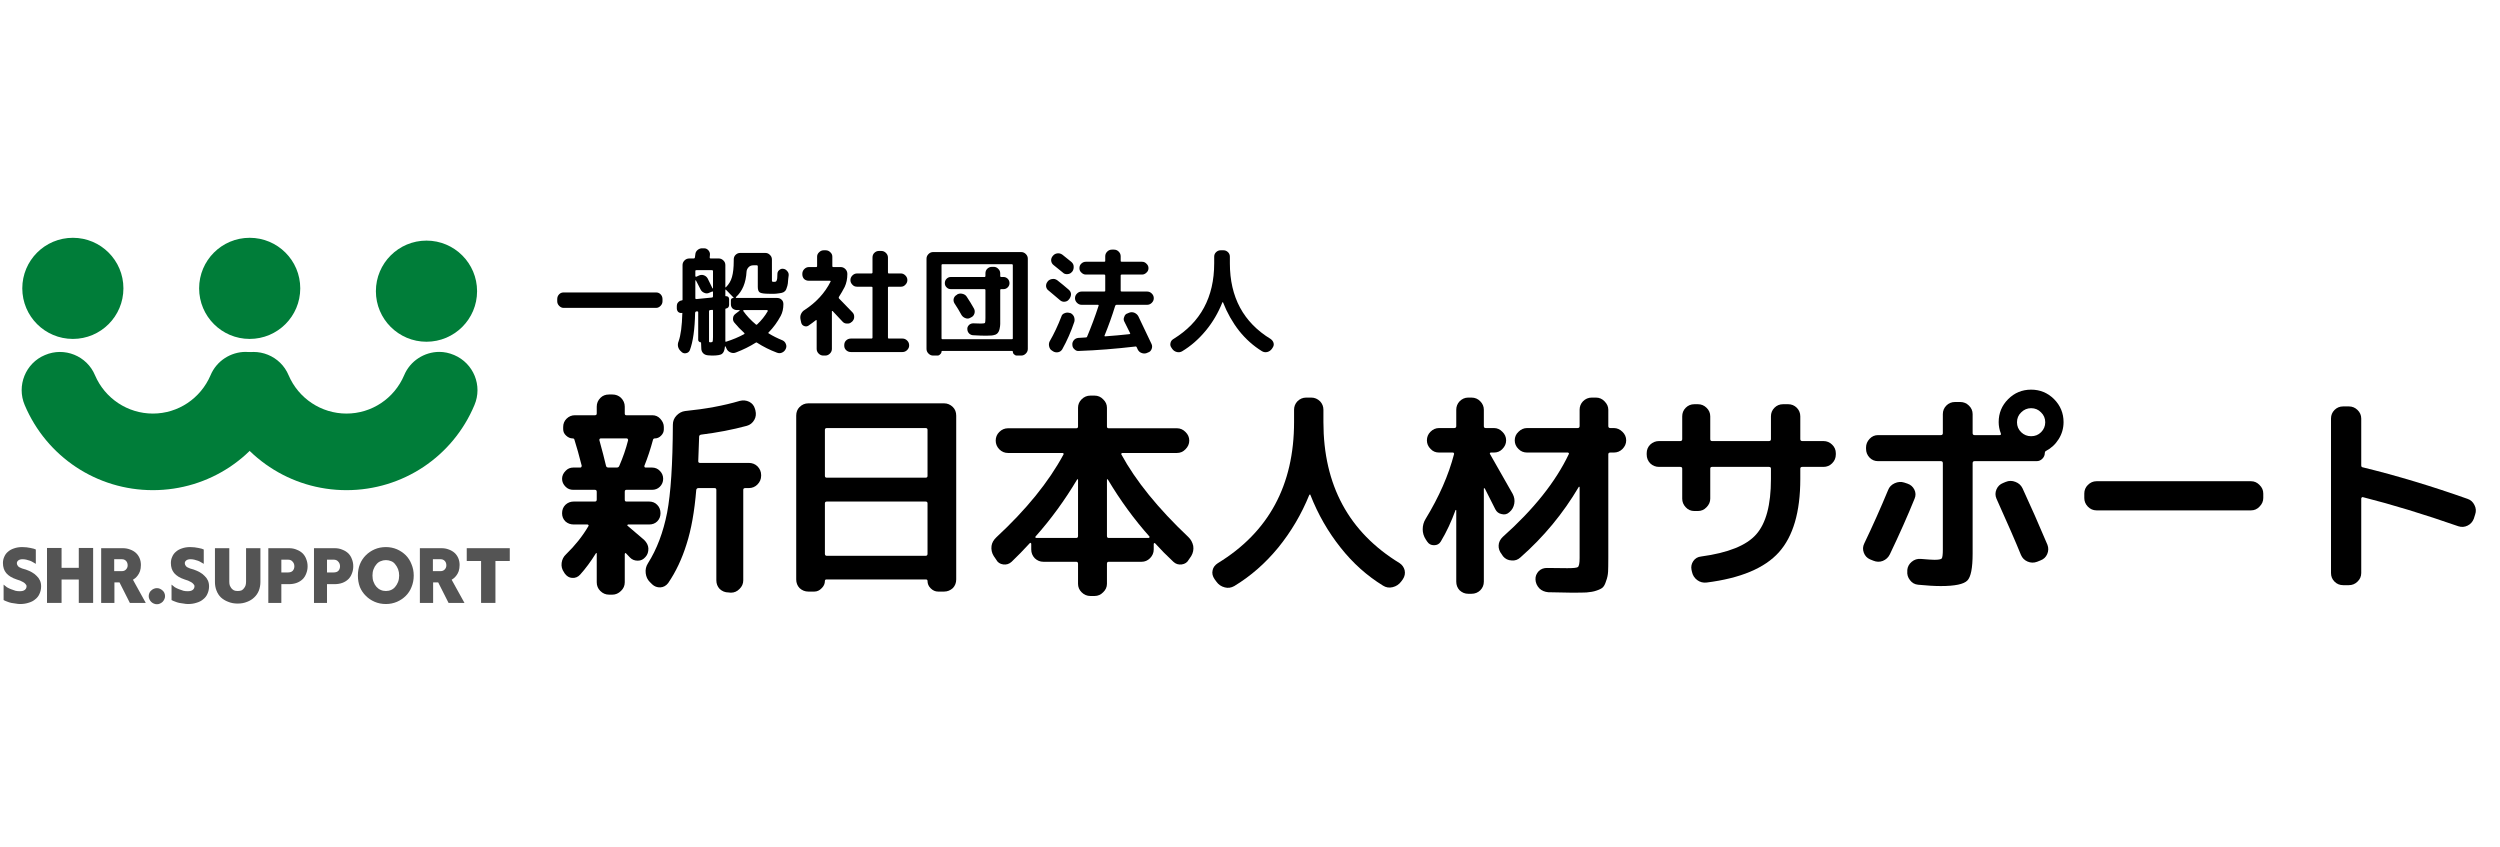
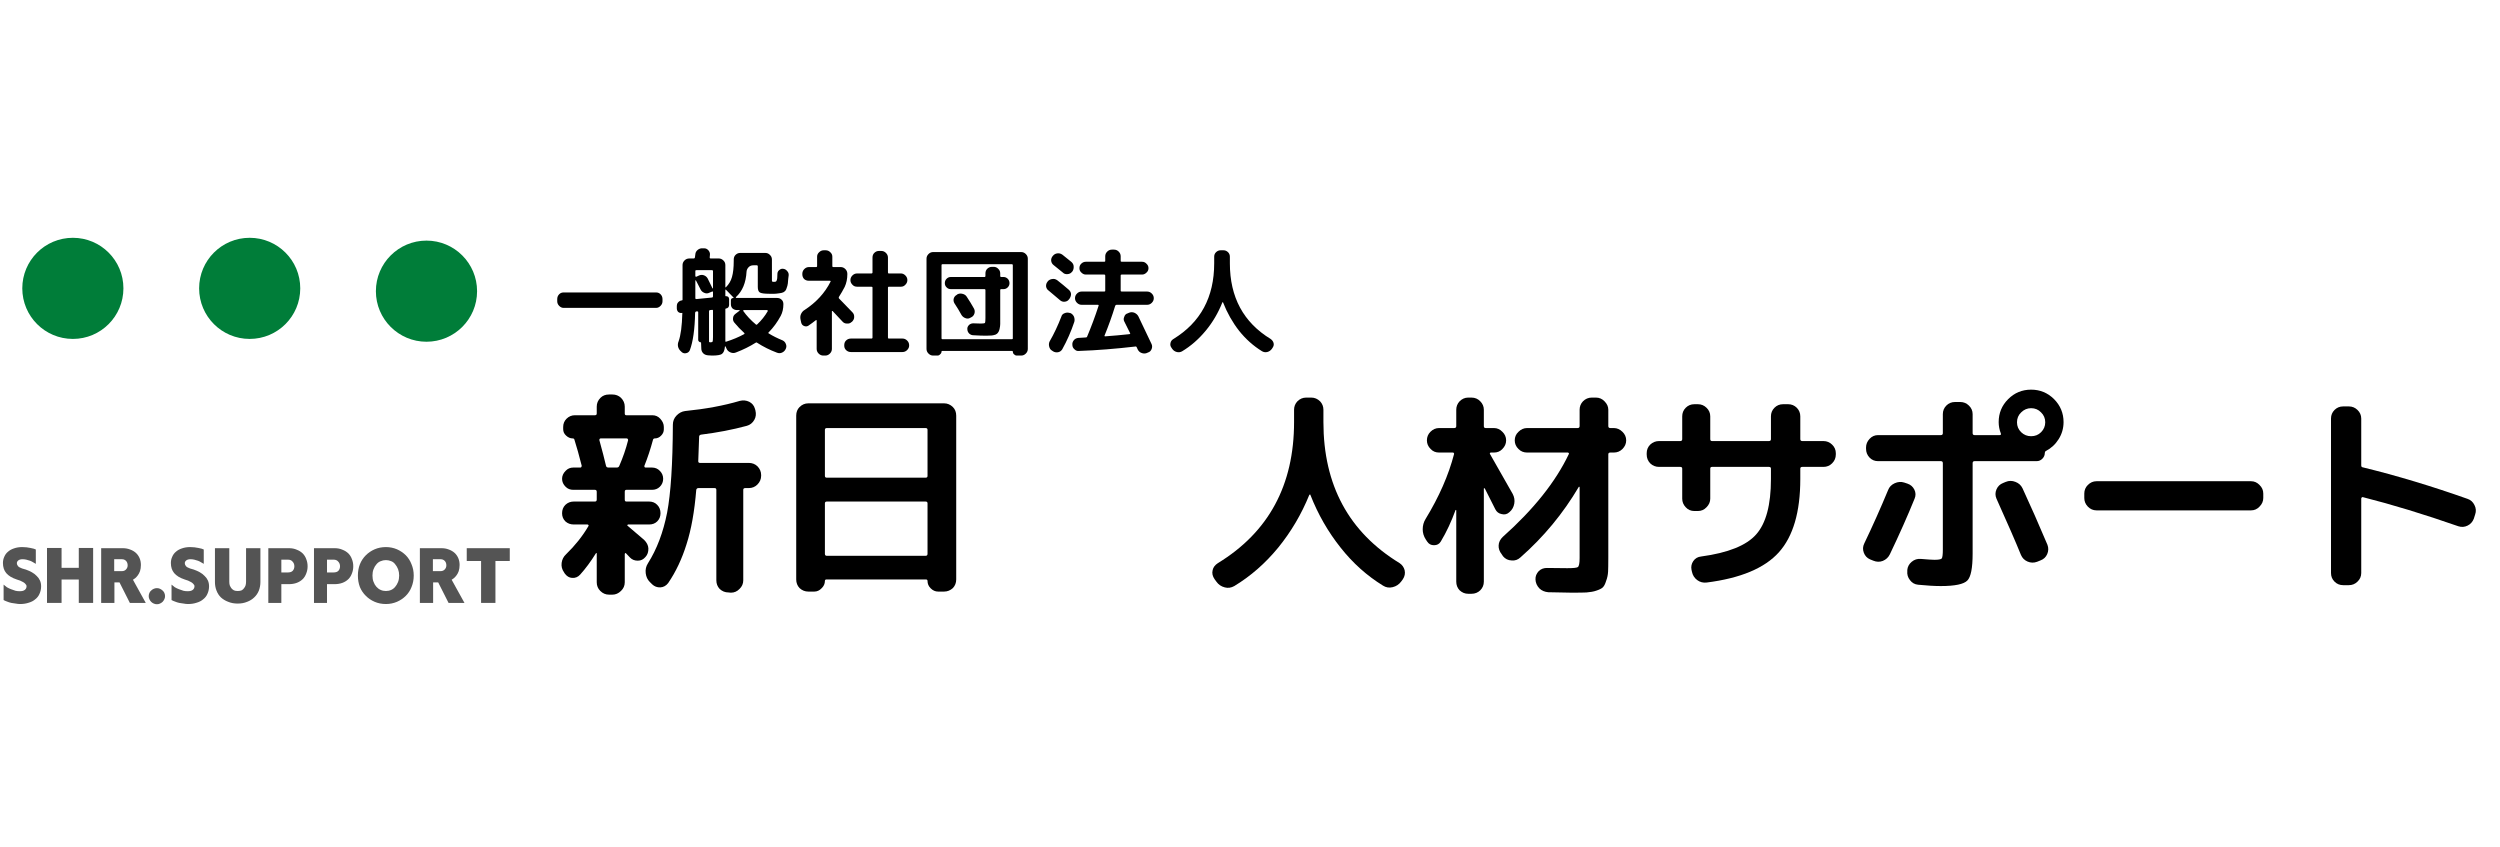
<svg xmlns="http://www.w3.org/2000/svg" width="236" zoomAndPan="magnify" viewBox="0 0 177 60" height="80" preserveAspectRatio="xMidYMid meet" version="1.0">
  <defs>
    <g />
    <clipPath id="6cad1a2a32">
      <path d="M 1.547 24.914 L 20.102 24.914 L 20.102 34.703 L 1.547 34.703 Z M 1.547 24.914 " clip-rule="nonzero" />
    </clipPath>
    <clipPath id="babf3dd4ea">
      <path d="M 1.578 16.836 L 8.738 16.836 L 8.738 23.996 L 1.578 23.996 Z M 1.578 16.836 " clip-rule="nonzero" />
    </clipPath>
    <clipPath id="6bba46d9f1">
      <path d="M 14.098 16.836 L 21.258 16.836 L 21.258 23.996 L 14.098 23.996 Z M 14.098 16.836 " clip-rule="nonzero" />
    </clipPath>
    <clipPath id="555d671ad9">
      <path d="M 26.613 17.035 L 33.777 17.035 L 33.777 24.195 L 26.613 24.195 Z M 26.613 17.035 " clip-rule="nonzero" />
    </clipPath>
    <clipPath id="90eabaa544">
      <path d="M 15.254 24.914 L 33.809 24.914 L 33.809 34.703 L 15.254 34.703 Z M 15.254 24.914 " clip-rule="nonzero" />
    </clipPath>
  </defs>
  <g fill="#000000" fill-opacity="1">
    <g transform="translate(39.061, 24.408)">
      <g>
        <path d="M 7.844 -3.234 L 7.844 -3.078 C 7.844 -2.953 7.797 -2.844 7.703 -2.75 C 7.609 -2.656 7.504 -2.609 7.391 -2.609 L 0.844 -2.609 C 0.727 -2.609 0.625 -2.656 0.531 -2.75 C 0.438 -2.844 0.391 -2.953 0.391 -3.078 L 0.391 -3.234 C 0.391 -3.367 0.438 -3.484 0.531 -3.578 C 0.613 -3.66 0.719 -3.703 0.844 -3.703 L 7.391 -3.703 C 7.516 -3.703 7.617 -3.66 7.703 -3.578 C 7.797 -3.484 7.844 -3.367 7.844 -3.234 Z M 7.844 -3.234 " />
      </g>
    </g>
  </g>
  <g fill="#000000" fill-opacity="1">
    <g transform="translate(47.73, 24.408)">
      <g>
        <path d="M 1.5 -4.547 L 1.5 -3.297 C 1.5 -3.254 1.523 -3.234 1.578 -3.234 L 2.688 -3.344 C 2.727 -3.352 2.75 -3.379 2.75 -3.422 L 2.75 -3.734 C 2.75 -3.754 2.742 -3.766 2.734 -3.766 C 2.711 -3.773 2.695 -3.773 2.688 -3.766 L 2.5 -3.688 C 2.383 -3.625 2.266 -3.617 2.141 -3.672 C 2.016 -3.723 1.926 -3.801 1.875 -3.906 C 1.719 -4.219 1.609 -4.43 1.547 -4.547 C 1.535 -4.555 1.523 -4.562 1.516 -4.562 C 1.504 -4.562 1.5 -4.555 1.5 -4.547 Z M 2.75 -4 L 2.75 -5.219 C 2.75 -5.258 2.727 -5.281 2.688 -5.281 L 1.578 -5.281 C 1.523 -5.281 1.5 -5.258 1.5 -5.219 L 1.5 -4.859 C 1.5 -4.848 1.504 -4.836 1.516 -4.828 C 1.547 -4.816 1.562 -4.812 1.562 -4.812 L 1.734 -4.891 C 1.859 -4.953 1.977 -4.961 2.094 -4.922 C 2.219 -4.879 2.312 -4.801 2.375 -4.688 L 2.719 -3.984 C 2.727 -3.984 2.738 -3.988 2.75 -4 Z M 4.203 -3.344 L 3.672 -3.891 C 3.66 -3.91 3.648 -3.914 3.641 -3.906 C 3.629 -3.895 3.625 -3.883 3.625 -3.875 L 3.625 -3.469 C 3.625 -3.445 3.633 -3.438 3.656 -3.438 C 3.719 -3.445 3.773 -3.43 3.828 -3.391 C 3.867 -3.348 3.891 -3.297 3.891 -3.234 L 3.891 -2.812 C 3.891 -2.75 3.867 -2.691 3.828 -2.641 C 3.785 -2.598 3.727 -2.57 3.656 -2.562 C 3.633 -2.551 3.625 -2.535 3.625 -2.516 L 3.625 -0.25 C 3.625 -0.227 3.629 -0.219 3.641 -0.219 C 3.66 -0.207 3.676 -0.207 3.688 -0.219 C 4.145 -0.363 4.566 -0.539 4.953 -0.75 C 4.992 -0.781 4.992 -0.812 4.953 -0.844 C 4.703 -1.07 4.473 -1.312 4.266 -1.562 C 4.18 -1.664 4.148 -1.781 4.172 -1.906 C 4.18 -2.02 4.242 -2.117 4.359 -2.203 L 4.625 -2.406 C 4.633 -2.414 4.641 -2.422 4.641 -2.422 C 4.641 -2.441 4.633 -2.453 4.625 -2.453 L 4.469 -2.453 C 4.344 -2.453 4.234 -2.488 4.141 -2.562 C 4.055 -2.645 4.016 -2.75 4.016 -2.875 L 4.016 -3.141 C 4.016 -3.191 4.031 -3.234 4.062 -3.266 C 4.094 -3.297 4.141 -3.312 4.203 -3.312 C 4.211 -3.312 4.219 -3.312 4.219 -3.312 C 4.219 -3.32 4.211 -3.332 4.203 -3.344 Z M 5.875 -1.438 C 6.176 -1.719 6.426 -2.031 6.625 -2.375 C 6.625 -2.395 6.625 -2.41 6.625 -2.422 C 6.613 -2.441 6.602 -2.453 6.594 -2.453 L 4.922 -2.453 C 4.91 -2.453 4.898 -2.441 4.891 -2.422 C 4.891 -2.398 4.891 -2.391 4.891 -2.391 C 5.129 -2.055 5.426 -1.738 5.781 -1.438 C 5.82 -1.406 5.852 -1.406 5.875 -1.438 Z M 2.562 -0.172 C 2.656 -0.172 2.707 -0.188 2.719 -0.219 C 2.738 -0.25 2.75 -0.359 2.75 -0.547 L 2.75 -2.406 C 2.75 -2.457 2.727 -2.477 2.688 -2.469 L 2.531 -2.453 C 2.488 -2.441 2.469 -2.414 2.469 -2.375 L 2.469 -0.234 C 2.469 -0.191 2.492 -0.172 2.547 -0.172 Z M 1.484 -2.266 C 1.461 -1.098 1.336 -0.211 1.109 0.391 C 1.055 0.504 0.973 0.57 0.859 0.594 C 0.742 0.625 0.641 0.602 0.547 0.531 L 0.5 0.484 C 0.395 0.398 0.32 0.289 0.281 0.156 C 0.25 0.02 0.258 -0.109 0.312 -0.234 C 0.469 -0.672 0.555 -1.332 0.578 -2.219 C 0.586 -2.227 0.586 -2.238 0.578 -2.25 C 0.566 -2.258 0.551 -2.258 0.531 -2.25 C 0.438 -2.238 0.352 -2.266 0.281 -2.328 C 0.219 -2.398 0.188 -2.484 0.188 -2.578 L 0.188 -2.719 C 0.188 -2.844 0.219 -2.938 0.281 -3 C 0.352 -3.082 0.441 -3.129 0.547 -3.141 C 0.578 -3.141 0.594 -3.156 0.594 -3.188 L 0.594 -5.641 C 0.594 -5.766 0.641 -5.875 0.734 -5.969 C 0.828 -6.062 0.941 -6.109 1.078 -6.109 L 1.391 -6.109 C 1.43 -6.109 1.457 -6.129 1.469 -6.172 L 1.5 -6.406 C 1.508 -6.531 1.566 -6.633 1.672 -6.719 C 1.773 -6.801 1.891 -6.836 2.016 -6.828 L 2.125 -6.828 C 2.25 -6.828 2.352 -6.773 2.438 -6.672 C 2.52 -6.566 2.551 -6.457 2.531 -6.344 L 2.516 -6.172 C 2.516 -6.129 2.535 -6.109 2.578 -6.109 L 3.156 -6.109 C 3.281 -6.109 3.391 -6.062 3.484 -5.969 C 3.578 -5.883 3.625 -5.773 3.625 -5.641 L 3.625 -4.094 C 3.625 -4.07 3.629 -4.062 3.641 -4.062 C 3.66 -4.062 3.672 -4.066 3.672 -4.078 C 3.879 -4.285 4.02 -4.523 4.094 -4.797 C 4.176 -5.078 4.219 -5.461 4.219 -5.953 L 4.219 -6.031 C 4.219 -6.164 4.258 -6.273 4.344 -6.359 C 4.438 -6.453 4.547 -6.5 4.672 -6.5 L 6.453 -6.5 C 6.586 -6.5 6.695 -6.453 6.781 -6.359 C 6.875 -6.273 6.922 -6.164 6.922 -6.031 L 6.922 -4.594 C 6.922 -4.531 6.926 -4.492 6.938 -4.484 C 6.945 -4.461 6.988 -4.453 7.062 -4.453 C 7.125 -4.453 7.164 -4.457 7.188 -4.469 C 7.207 -4.469 7.227 -4.488 7.25 -4.531 C 7.27 -4.57 7.285 -4.629 7.297 -4.703 C 7.305 -4.785 7.312 -4.898 7.312 -5.047 C 7.32 -5.148 7.367 -5.234 7.453 -5.297 C 7.535 -5.367 7.629 -5.395 7.734 -5.375 C 7.836 -5.363 7.926 -5.312 8 -5.219 C 8.082 -5.133 8.117 -5.035 8.109 -4.922 C 8.098 -4.859 8.086 -4.773 8.078 -4.672 C 8.066 -4.566 8.062 -4.508 8.062 -4.5 C 8.062 -4.406 8.047 -4.297 8.016 -4.172 C 8.004 -4.129 7.988 -4.082 7.969 -4.031 C 7.957 -3.977 7.945 -3.945 7.938 -3.938 C 7.914 -3.875 7.879 -3.82 7.828 -3.781 C 7.766 -3.727 7.707 -3.695 7.656 -3.688 C 7.645 -3.676 7.566 -3.66 7.422 -3.641 C 7.266 -3.617 7.16 -3.609 7.109 -3.609 L 6.734 -3.609 C 6.391 -3.609 6.164 -3.641 6.062 -3.703 C 5.969 -3.766 5.922 -3.895 5.922 -4.094 L 5.922 -5.562 C 5.922 -5.602 5.898 -5.625 5.859 -5.625 L 5.609 -5.625 C 5.473 -5.625 5.363 -5.582 5.281 -5.5 C 5.188 -5.406 5.133 -5.297 5.125 -5.172 C 5.082 -4.391 4.832 -3.789 4.375 -3.375 C 4.363 -3.352 4.363 -3.336 4.375 -3.328 C 4.383 -3.316 4.395 -3.312 4.406 -3.312 L 7.297 -3.312 C 7.422 -3.312 7.523 -3.27 7.609 -3.188 C 7.691 -3.113 7.734 -3.008 7.734 -2.875 C 7.734 -2.562 7.672 -2.285 7.547 -2.047 C 7.305 -1.598 7.02 -1.207 6.688 -0.875 C 6.656 -0.844 6.66 -0.816 6.703 -0.797 C 6.992 -0.617 7.316 -0.457 7.672 -0.312 C 7.785 -0.258 7.863 -0.176 7.906 -0.062 C 7.957 0.051 7.957 0.164 7.906 0.281 C 7.852 0.406 7.77 0.492 7.656 0.547 C 7.539 0.609 7.414 0.613 7.281 0.562 C 6.781 0.375 6.312 0.141 5.875 -0.141 C 5.844 -0.172 5.805 -0.172 5.766 -0.141 C 5.359 0.117 4.895 0.348 4.375 0.547 C 4.25 0.598 4.125 0.598 4 0.547 C 3.863 0.492 3.77 0.41 3.719 0.297 L 3.641 0.125 C 3.629 0.113 3.617 0.109 3.609 0.109 C 3.598 0.109 3.594 0.117 3.594 0.141 C 3.57 0.398 3.5 0.57 3.375 0.656 C 3.27 0.727 3.039 0.766 2.688 0.766 C 2.582 0.766 2.488 0.758 2.406 0.75 C 2.258 0.738 2.145 0.691 2.062 0.609 C 1.969 0.516 1.922 0.398 1.922 0.266 L 1.906 -0.141 C 1.906 -0.16 1.898 -0.172 1.891 -0.172 C 1.836 -0.172 1.797 -0.188 1.766 -0.219 C 1.723 -0.25 1.703 -0.289 1.703 -0.344 L 1.703 -2.297 C 1.703 -2.348 1.676 -2.367 1.625 -2.359 L 1.562 -2.359 C 1.52 -2.348 1.492 -2.316 1.484 -2.266 Z M 1.484 -2.266 " />
      </g>
    </g>
  </g>
  <g fill="#000000" fill-opacity="1">
    <g transform="translate(56.398, 24.408)">
      <g>
        <path d="M 1.359 -1.734 C 1.203 -1.609 1.023 -1.477 0.828 -1.344 C 0.734 -1.289 0.633 -1.285 0.531 -1.328 C 0.426 -1.367 0.359 -1.445 0.328 -1.562 L 0.281 -1.781 C 0.25 -1.914 0.258 -2.047 0.312 -2.172 C 0.375 -2.305 0.461 -2.406 0.578 -2.469 C 1.398 -3.008 2.008 -3.676 2.406 -4.469 C 2.414 -4.477 2.414 -4.492 2.406 -4.516 C 2.395 -4.523 2.379 -4.531 2.359 -4.531 L 0.875 -4.531 C 0.738 -4.531 0.625 -4.57 0.531 -4.656 C 0.445 -4.75 0.406 -4.863 0.406 -5 L 0.406 -5.016 C 0.406 -5.148 0.453 -5.266 0.547 -5.359 C 0.641 -5.453 0.75 -5.5 0.875 -5.5 L 1.391 -5.5 C 1.43 -5.5 1.453 -5.52 1.453 -5.562 L 1.453 -6.234 C 1.453 -6.359 1.5 -6.461 1.594 -6.547 C 1.688 -6.641 1.797 -6.688 1.922 -6.688 L 2.062 -6.688 C 2.188 -6.688 2.297 -6.641 2.391 -6.547 C 2.484 -6.461 2.531 -6.359 2.531 -6.234 L 2.531 -5.562 C 2.531 -5.52 2.551 -5.5 2.594 -5.5 L 3.125 -5.5 C 3.25 -5.5 3.359 -5.453 3.453 -5.359 C 3.547 -5.266 3.594 -5.148 3.594 -5.016 L 3.594 -5 C 3.594 -4.664 3.531 -4.363 3.406 -4.094 C 3.27 -3.832 3.133 -3.598 3 -3.391 C 2.977 -3.348 2.977 -3.312 3 -3.281 L 3.953 -2.297 C 4.047 -2.203 4.086 -2.086 4.078 -1.953 C 4.078 -1.836 4.023 -1.727 3.922 -1.625 L 3.891 -1.609 C 3.805 -1.523 3.695 -1.488 3.562 -1.5 C 3.438 -1.5 3.332 -1.547 3.25 -1.641 L 2.547 -2.391 C 2.535 -2.398 2.523 -2.398 2.516 -2.391 C 2.504 -2.391 2.5 -2.383 2.5 -2.375 L 2.5 0.297 C 2.5 0.422 2.453 0.531 2.359 0.625 C 2.266 0.719 2.156 0.766 2.031 0.766 L 1.891 0.766 C 1.766 0.766 1.656 0.719 1.562 0.625 C 1.469 0.531 1.422 0.422 1.422 0.297 L 1.422 -1.719 C 1.422 -1.727 1.414 -1.738 1.406 -1.75 C 1.395 -1.75 1.379 -1.742 1.359 -1.734 Z M 3.844 -0.438 L 5.297 -0.438 C 5.348 -0.438 5.375 -0.461 5.375 -0.516 L 5.375 -4.047 C 5.375 -4.086 5.348 -4.109 5.297 -4.109 L 4.281 -4.109 C 4.145 -4.109 4.035 -4.156 3.953 -4.25 C 3.859 -4.344 3.812 -4.453 3.812 -4.578 C 3.812 -4.703 3.859 -4.812 3.953 -4.906 C 4.047 -5 4.156 -5.047 4.281 -5.047 L 5.297 -5.047 C 5.348 -5.047 5.375 -5.07 5.375 -5.125 L 5.375 -6.172 C 5.375 -6.305 5.414 -6.414 5.5 -6.5 C 5.594 -6.594 5.703 -6.641 5.828 -6.641 L 6 -6.641 C 6.125 -6.641 6.234 -6.594 6.328 -6.5 C 6.422 -6.406 6.469 -6.297 6.469 -6.172 L 6.469 -5.125 C 6.469 -5.07 6.488 -5.047 6.531 -5.047 L 7.391 -5.047 C 7.504 -5.047 7.609 -5 7.703 -4.906 C 7.797 -4.812 7.844 -4.703 7.844 -4.578 C 7.844 -4.453 7.797 -4.344 7.703 -4.25 C 7.617 -4.156 7.516 -4.109 7.391 -4.109 L 6.531 -4.109 C 6.488 -4.109 6.469 -4.086 6.469 -4.047 L 6.469 -0.516 C 6.469 -0.461 6.488 -0.438 6.531 -0.438 L 7.5 -0.438 C 7.625 -0.438 7.734 -0.391 7.828 -0.297 C 7.922 -0.203 7.969 -0.094 7.969 0.031 L 7.969 0.062 C 7.969 0.176 7.922 0.281 7.828 0.375 C 7.734 0.469 7.625 0.516 7.5 0.516 L 3.844 0.516 C 3.707 0.516 3.594 0.469 3.5 0.375 C 3.414 0.289 3.375 0.188 3.375 0.062 L 3.375 0.031 C 3.375 -0.102 3.414 -0.211 3.5 -0.297 C 3.594 -0.391 3.707 -0.438 3.844 -0.438 Z M 3.844 -0.438 " />
      </g>
    </g>
  </g>
  <g fill="#000000" fill-opacity="1">
    <g transform="translate(65.066, 24.408)">
      <g>
        <path d="M 3.375 -3.406 C 3.57 -3.113 3.742 -2.832 3.891 -2.562 C 3.953 -2.445 3.961 -2.328 3.922 -2.203 C 3.879 -2.078 3.801 -1.988 3.688 -1.938 L 3.656 -1.922 C 3.539 -1.848 3.426 -1.832 3.312 -1.875 C 3.188 -1.914 3.086 -1.988 3.016 -2.094 C 2.859 -2.383 2.691 -2.66 2.516 -2.922 C 2.453 -3.023 2.43 -3.133 2.453 -3.25 C 2.484 -3.375 2.555 -3.469 2.672 -3.531 L 2.703 -3.562 C 2.816 -3.625 2.938 -3.641 3.062 -3.609 C 3.207 -3.578 3.312 -3.508 3.375 -3.406 Z M 5.75 -5.047 L 5.75 -4.875 C 5.75 -4.82 5.773 -4.797 5.828 -4.797 L 5.984 -4.797 C 6.098 -4.797 6.195 -4.754 6.281 -4.672 C 6.363 -4.586 6.406 -4.484 6.406 -4.359 C 6.406 -4.242 6.363 -4.145 6.281 -4.062 C 6.195 -3.977 6.098 -3.938 5.984 -3.938 L 5.828 -3.938 C 5.773 -3.938 5.75 -3.914 5.75 -3.875 L 5.75 -1.469 C 5.75 -1.375 5.734 -1.254 5.703 -1.109 C 5.68 -1.004 5.645 -0.922 5.594 -0.859 C 5.562 -0.805 5.504 -0.758 5.422 -0.719 C 5.328 -0.688 5.238 -0.664 5.156 -0.656 C 5.031 -0.645 4.898 -0.641 4.766 -0.641 C 4.547 -0.641 4.242 -0.648 3.859 -0.672 C 3.742 -0.672 3.641 -0.711 3.547 -0.797 C 3.461 -0.891 3.422 -0.992 3.422 -1.109 C 3.41 -1.211 3.453 -1.312 3.547 -1.406 C 3.629 -1.477 3.727 -1.516 3.844 -1.516 C 4.133 -1.504 4.312 -1.5 4.375 -1.5 C 4.539 -1.5 4.641 -1.516 4.672 -1.547 C 4.691 -1.586 4.703 -1.703 4.703 -1.891 L 4.703 -3.875 C 4.703 -3.914 4.68 -3.938 4.641 -3.938 L 2.25 -3.938 C 2.133 -3.938 2.035 -3.977 1.953 -4.062 C 1.867 -4.145 1.828 -4.242 1.828 -4.359 C 1.828 -4.484 1.867 -4.586 1.953 -4.672 C 2.035 -4.754 2.133 -4.797 2.25 -4.797 L 4.641 -4.797 C 4.68 -4.797 4.703 -4.82 4.703 -4.875 L 4.703 -5.047 C 4.703 -5.18 4.742 -5.289 4.828 -5.375 C 4.922 -5.469 5.035 -5.516 5.172 -5.516 L 5.281 -5.516 C 5.414 -5.516 5.523 -5.469 5.609 -5.375 C 5.703 -5.289 5.75 -5.18 5.75 -5.047 Z M 1.594 -5.641 L 1.594 -0.453 C 1.594 -0.41 1.613 -0.391 1.656 -0.391 L 6.578 -0.391 C 6.617 -0.391 6.641 -0.41 6.641 -0.453 L 6.641 -5.641 C 6.641 -5.68 6.617 -5.703 6.578 -5.703 L 1.656 -5.703 C 1.613 -5.703 1.594 -5.68 1.594 -5.641 Z M 1.594 0.484 C 1.594 0.555 1.562 0.617 1.5 0.672 C 1.445 0.734 1.383 0.766 1.312 0.766 L 1 0.766 C 0.875 0.766 0.766 0.719 0.672 0.625 C 0.578 0.531 0.531 0.422 0.531 0.297 L 0.531 -6.094 C 0.531 -6.219 0.578 -6.328 0.672 -6.422 C 0.766 -6.516 0.875 -6.562 1 -6.562 L 7.234 -6.562 C 7.359 -6.562 7.469 -6.516 7.562 -6.422 C 7.656 -6.328 7.703 -6.219 7.703 -6.094 L 7.703 0.297 C 7.703 0.422 7.656 0.531 7.562 0.625 C 7.469 0.719 7.359 0.766 7.234 0.766 L 6.922 0.766 C 6.848 0.766 6.781 0.734 6.719 0.672 C 6.664 0.617 6.641 0.555 6.641 0.484 C 6.641 0.453 6.625 0.438 6.594 0.438 L 1.641 0.438 C 1.609 0.438 1.594 0.453 1.594 0.484 Z M 1.594 0.484 " />
      </g>
    </g>
  </g>
  <g fill="#000000" fill-opacity="1">
    <g transform="translate(73.735, 24.408)">
      <g>
        <path d="M 5.219 -2.75 C 5 -2.039 4.75 -1.344 4.469 -0.656 C 4.457 -0.645 4.457 -0.629 4.469 -0.609 C 4.477 -0.598 4.488 -0.594 4.5 -0.594 C 5.07 -0.633 5.648 -0.688 6.234 -0.75 C 6.254 -0.758 6.27 -0.77 6.281 -0.781 C 6.289 -0.789 6.289 -0.801 6.281 -0.812 L 5.875 -1.625 C 5.812 -1.738 5.805 -1.852 5.859 -1.969 C 5.898 -2.102 5.977 -2.188 6.094 -2.219 L 6.203 -2.266 C 6.328 -2.316 6.453 -2.316 6.578 -2.266 C 6.703 -2.211 6.797 -2.129 6.859 -2.016 L 7.797 -0.047 C 7.848 0.066 7.848 0.188 7.797 0.312 C 7.742 0.438 7.66 0.516 7.547 0.547 L 7.438 0.594 C 7.32 0.633 7.203 0.629 7.078 0.578 C 6.961 0.535 6.875 0.453 6.812 0.328 L 6.75 0.188 C 6.727 0.133 6.695 0.113 6.656 0.125 C 5.25 0.289 3.922 0.395 2.672 0.438 C 2.547 0.457 2.438 0.422 2.344 0.328 C 2.238 0.242 2.188 0.133 2.188 0 C 2.176 -0.113 2.211 -0.223 2.297 -0.328 C 2.379 -0.422 2.484 -0.473 2.609 -0.484 C 2.754 -0.492 2.93 -0.504 3.141 -0.516 C 3.191 -0.516 3.223 -0.535 3.234 -0.578 C 3.523 -1.266 3.797 -1.992 4.047 -2.766 C 4.055 -2.773 4.055 -2.785 4.047 -2.797 C 4.035 -2.816 4.023 -2.828 4.016 -2.828 L 2.844 -2.828 C 2.719 -2.828 2.609 -2.875 2.516 -2.969 C 2.422 -3.062 2.375 -3.172 2.375 -3.297 C 2.375 -3.422 2.422 -3.531 2.516 -3.625 C 2.609 -3.719 2.719 -3.766 2.844 -3.766 L 4.453 -3.766 C 4.492 -3.766 4.516 -3.785 4.516 -3.828 L 4.516 -4.906 C 4.516 -4.945 4.492 -4.969 4.453 -4.969 L 3.141 -4.969 C 3.023 -4.969 2.922 -5.016 2.828 -5.109 C 2.734 -5.191 2.688 -5.297 2.688 -5.422 C 2.688 -5.547 2.727 -5.648 2.812 -5.734 C 2.906 -5.828 3.016 -5.875 3.141 -5.875 L 4.453 -5.875 C 4.492 -5.875 4.516 -5.895 4.516 -5.938 L 4.516 -6.266 C 4.516 -6.391 4.562 -6.5 4.656 -6.594 C 4.75 -6.688 4.859 -6.734 4.984 -6.734 L 5.141 -6.734 C 5.266 -6.734 5.375 -6.688 5.469 -6.594 C 5.562 -6.5 5.609 -6.391 5.609 -6.266 L 5.609 -5.938 C 5.609 -5.895 5.633 -5.875 5.688 -5.875 L 7.125 -5.875 C 7.25 -5.875 7.352 -5.828 7.438 -5.734 C 7.531 -5.648 7.578 -5.547 7.578 -5.422 C 7.578 -5.297 7.531 -5.191 7.438 -5.109 C 7.344 -5.016 7.238 -4.969 7.125 -4.969 L 5.688 -4.969 C 5.633 -4.969 5.609 -4.945 5.609 -4.906 L 5.609 -3.828 C 5.609 -3.785 5.633 -3.766 5.688 -3.766 L 7.484 -3.766 C 7.609 -3.766 7.719 -3.719 7.812 -3.625 C 7.906 -3.531 7.953 -3.422 7.953 -3.297 C 7.953 -3.172 7.906 -3.062 7.812 -2.969 C 7.719 -2.875 7.609 -2.828 7.484 -2.828 L 5.312 -2.828 C 5.27 -2.828 5.238 -2.801 5.219 -2.75 Z M 2.328 -1.625 C 2.098 -0.938 1.812 -0.285 1.469 0.328 C 1.395 0.441 1.297 0.508 1.172 0.531 C 1.047 0.551 0.93 0.531 0.828 0.469 L 0.734 0.406 C 0.641 0.352 0.578 0.258 0.547 0.125 C 0.516 0 0.523 -0.117 0.578 -0.234 C 0.891 -0.773 1.164 -1.359 1.406 -1.984 C 1.438 -2.109 1.516 -2.191 1.641 -2.234 C 1.754 -2.285 1.875 -2.289 2 -2.25 L 2.031 -2.25 C 2.145 -2.207 2.234 -2.125 2.297 -2 C 2.348 -1.875 2.359 -1.75 2.328 -1.625 Z M 1.969 -3.234 L 1.953 -3.219 C 1.879 -3.113 1.773 -3.055 1.641 -3.047 C 1.516 -3.035 1.406 -3.07 1.312 -3.156 C 1.07 -3.363 0.805 -3.586 0.516 -3.828 C 0.41 -3.898 0.348 -4 0.328 -4.125 C 0.316 -4.258 0.352 -4.375 0.438 -4.469 L 0.438 -4.484 C 0.531 -4.586 0.645 -4.645 0.781 -4.656 C 0.895 -4.676 1.008 -4.645 1.125 -4.562 C 1.395 -4.352 1.66 -4.133 1.922 -3.906 C 2.023 -3.82 2.082 -3.719 2.094 -3.594 C 2.094 -3.469 2.051 -3.348 1.969 -3.234 Z M 2.188 -5.188 L 2.156 -5.156 C 2.082 -5.062 1.977 -5.008 1.844 -5 C 1.707 -4.988 1.598 -5.023 1.516 -5.109 L 0.859 -5.641 C 0.766 -5.711 0.707 -5.812 0.688 -5.938 C 0.676 -6.062 0.711 -6.176 0.797 -6.281 L 0.812 -6.297 C 0.895 -6.398 1 -6.457 1.125 -6.469 C 1.25 -6.488 1.367 -6.457 1.484 -6.375 L 2.125 -5.859 C 2.227 -5.766 2.281 -5.656 2.281 -5.531 C 2.289 -5.406 2.258 -5.289 2.188 -5.188 Z M 2.188 -5.188 " />
      </g>
    </g>
  </g>
  <g fill="#000000" fill-opacity="1">
    <g transform="translate(82.403, 24.408)">
      <g>
        <path d="M 4.141 -3 C 3.848 -2.258 3.453 -1.586 2.953 -0.984 C 2.461 -0.391 1.906 0.094 1.281 0.469 C 1.164 0.531 1.047 0.547 0.922 0.516 C 0.785 0.484 0.676 0.41 0.594 0.297 L 0.531 0.203 C 0.457 0.098 0.438 -0.008 0.469 -0.125 C 0.488 -0.238 0.555 -0.332 0.672 -0.406 C 2.598 -1.582 3.562 -3.367 3.562 -5.766 L 3.562 -6.234 C 3.562 -6.359 3.602 -6.461 3.688 -6.547 C 3.781 -6.641 3.891 -6.688 4.016 -6.688 L 4.219 -6.688 C 4.344 -6.688 4.453 -6.641 4.547 -6.547 C 4.629 -6.461 4.672 -6.359 4.672 -6.234 L 4.672 -5.766 C 4.672 -3.367 5.633 -1.582 7.562 -0.406 C 7.664 -0.332 7.734 -0.238 7.766 -0.125 C 7.797 -0.008 7.773 0.098 7.703 0.203 L 7.641 0.297 C 7.555 0.41 7.445 0.484 7.312 0.516 C 7.176 0.547 7.051 0.523 6.938 0.453 C 6.332 0.078 5.797 -0.398 5.328 -0.984 C 4.859 -1.586 4.477 -2.258 4.188 -3 C 4.188 -3.008 4.18 -3.016 4.172 -3.016 C 4.16 -3.016 4.148 -3.008 4.141 -3 Z M 4.141 -3 " />
      </g>
    </g>
  </g>
  <g fill="#000000" fill-opacity="1">
    <g transform="translate(39.061, 40.618)">
      <g>
        <path d="M 3.375 -9.453 C 3.582 -8.703 3.738 -8.098 3.844 -7.641 C 3.863 -7.555 3.922 -7.516 4.016 -7.516 L 4.609 -7.516 C 4.691 -7.516 4.75 -7.551 4.781 -7.625 C 5.039 -8.219 5.25 -8.82 5.406 -9.438 C 5.414 -9.457 5.41 -9.488 5.391 -9.531 C 5.367 -9.562 5.344 -9.578 5.312 -9.578 L 3.469 -9.578 C 3.426 -9.578 3.398 -9.562 3.391 -9.531 C 3.367 -9.488 3.363 -9.461 3.375 -9.453 Z M 3.125 -1.438 C 2.77 -0.863 2.398 -0.363 2.016 0.062 C 1.859 0.238 1.664 0.316 1.438 0.297 C 1.238 0.285 1.066 0.18 0.922 -0.016 L 0.875 -0.094 C 0.727 -0.301 0.672 -0.523 0.703 -0.766 C 0.734 -1.004 0.836 -1.207 1.016 -1.375 C 1.648 -1.988 2.176 -2.648 2.594 -3.359 C 2.613 -3.391 2.617 -3.414 2.609 -3.438 C 2.586 -3.469 2.562 -3.484 2.531 -3.484 L 1.562 -3.484 C 1.332 -3.484 1.133 -3.555 0.969 -3.703 C 0.812 -3.859 0.734 -4.051 0.734 -4.281 C 0.734 -4.52 0.812 -4.719 0.969 -4.875 C 1.133 -5.031 1.332 -5.109 1.562 -5.109 L 3.062 -5.109 C 3.145 -5.109 3.188 -5.156 3.188 -5.25 L 3.188 -5.797 C 3.188 -5.891 3.145 -5.938 3.062 -5.938 L 1.531 -5.938 C 1.312 -5.938 1.129 -6.008 0.984 -6.156 C 0.816 -6.32 0.734 -6.508 0.734 -6.719 C 0.734 -6.926 0.816 -7.113 0.984 -7.281 C 1.129 -7.438 1.312 -7.516 1.531 -7.516 L 2.016 -7.516 C 2.055 -7.516 2.082 -7.523 2.094 -7.547 C 2.113 -7.586 2.125 -7.617 2.125 -7.641 C 1.938 -8.379 1.766 -8.992 1.609 -9.484 C 1.598 -9.547 1.555 -9.578 1.484 -9.578 C 1.316 -9.578 1.16 -9.645 1.016 -9.781 C 0.879 -9.906 0.812 -10.055 0.812 -10.234 L 0.812 -10.391 C 0.812 -10.617 0.891 -10.812 1.047 -10.969 C 1.211 -11.133 1.41 -11.219 1.641 -11.219 L 3.062 -11.219 C 3.145 -11.219 3.188 -11.258 3.188 -11.344 L 3.188 -11.828 C 3.188 -12.066 3.273 -12.273 3.453 -12.453 C 3.609 -12.609 3.812 -12.688 4.062 -12.688 L 4.297 -12.688 C 4.535 -12.688 4.738 -12.609 4.906 -12.453 C 5.082 -12.273 5.172 -12.066 5.172 -11.828 L 5.172 -11.344 C 5.172 -11.258 5.207 -11.219 5.281 -11.219 L 7.125 -11.219 C 7.352 -11.219 7.539 -11.133 7.688 -10.969 C 7.852 -10.789 7.938 -10.598 7.938 -10.391 L 7.938 -10.219 C 7.938 -10.051 7.875 -9.906 7.75 -9.781 C 7.625 -9.645 7.473 -9.578 7.297 -9.578 C 7.234 -9.578 7.191 -9.547 7.172 -9.484 C 6.992 -8.816 6.789 -8.203 6.562 -7.641 C 6.551 -7.617 6.555 -7.586 6.578 -7.547 C 6.586 -7.523 6.613 -7.516 6.656 -7.516 L 7.094 -7.516 C 7.32 -7.516 7.508 -7.438 7.656 -7.281 C 7.812 -7.125 7.891 -6.938 7.891 -6.719 C 7.891 -6.5 7.812 -6.312 7.656 -6.156 C 7.508 -6.008 7.32 -5.938 7.094 -5.938 L 5.281 -5.938 C 5.207 -5.938 5.172 -5.891 5.172 -5.797 L 5.172 -5.25 C 5.172 -5.156 5.207 -5.109 5.281 -5.109 L 6.891 -5.109 C 7.129 -5.109 7.32 -5.031 7.469 -4.875 C 7.625 -4.719 7.703 -4.52 7.703 -4.281 C 7.703 -4.051 7.625 -3.859 7.469 -3.703 C 7.32 -3.555 7.129 -3.484 6.891 -3.484 L 5.406 -3.484 C 5.395 -3.484 5.379 -3.473 5.359 -3.453 C 5.336 -3.441 5.344 -3.422 5.375 -3.391 L 6.547 -2.391 C 6.734 -2.203 6.832 -2.004 6.844 -1.797 C 6.852 -1.547 6.785 -1.344 6.641 -1.188 C 6.492 -1.008 6.312 -0.922 6.094 -0.922 C 5.875 -0.922 5.691 -0.992 5.547 -1.141 L 5.25 -1.453 C 5.238 -1.473 5.223 -1.473 5.203 -1.453 C 5.18 -1.43 5.172 -1.414 5.172 -1.406 L 5.172 0.609 C 5.172 0.848 5.082 1.051 4.906 1.219 C 4.727 1.395 4.523 1.484 4.297 1.484 L 4.062 1.484 C 3.82 1.484 3.613 1.395 3.438 1.219 C 3.27 1.051 3.188 0.848 3.188 0.609 L 3.188 -1.422 C 3.188 -1.453 3.176 -1.469 3.156 -1.469 Z M 12.688 1.344 L 12.516 1.328 C 12.273 1.328 12.066 1.242 11.891 1.078 C 11.734 0.91 11.656 0.707 11.656 0.469 L 11.656 -5.938 C 11.656 -6.02 11.613 -6.062 11.531 -6.062 L 10.391 -6.062 C 10.305 -6.062 10.254 -6.02 10.234 -5.938 C 10.109 -4.406 9.879 -3.125 9.547 -2.094 C 9.223 -1.051 8.789 -0.133 8.25 0.656 C 8.102 0.852 7.914 0.957 7.688 0.969 C 7.469 0.977 7.273 0.906 7.109 0.75 L 6.938 0.578 C 6.781 0.422 6.688 0.219 6.656 -0.031 C 6.625 -0.289 6.676 -0.523 6.812 -0.734 C 7.445 -1.734 7.898 -2.93 8.172 -4.328 C 8.43 -5.691 8.566 -7.766 8.578 -10.547 C 8.578 -10.797 8.66 -11.008 8.828 -11.188 C 9.004 -11.375 9.207 -11.484 9.438 -11.516 C 10.883 -11.66 12.176 -11.898 13.312 -12.234 C 13.551 -12.297 13.773 -12.273 13.984 -12.172 C 14.191 -12.066 14.328 -11.898 14.391 -11.672 L 14.422 -11.562 C 14.484 -11.312 14.457 -11.086 14.344 -10.891 C 14.219 -10.672 14.039 -10.531 13.812 -10.469 C 12.801 -10.195 11.719 -9.988 10.562 -9.844 C 10.477 -9.82 10.438 -9.773 10.438 -9.703 C 10.414 -8.93 10.395 -8.352 10.375 -7.969 C 10.375 -7.883 10.414 -7.844 10.5 -7.844 L 13.953 -7.844 C 14.191 -7.844 14.395 -7.766 14.562 -7.609 C 14.738 -7.43 14.828 -7.223 14.828 -6.984 L 14.828 -6.938 C 14.828 -6.695 14.738 -6.488 14.562 -6.312 C 14.395 -6.145 14.191 -6.062 13.953 -6.062 L 13.703 -6.062 C 13.609 -6.062 13.562 -6.02 13.562 -5.938 L 13.562 0.469 C 13.562 0.707 13.473 0.91 13.297 1.078 C 13.129 1.254 12.926 1.344 12.688 1.344 Z M 12.688 1.344 " />
      </g>
    </g>
  </g>
  <g fill="#000000" fill-opacity="1">
    <g transform="translate(54.372, 40.618)">
      <g>
        <path d="M 4.031 -4.984 L 4.031 -1.406 C 4.031 -1.312 4.078 -1.266 4.172 -1.266 L 11.156 -1.266 C 11.25 -1.266 11.297 -1.312 11.297 -1.406 L 11.297 -4.984 C 11.297 -5.066 11.25 -5.109 11.156 -5.109 L 4.172 -5.109 C 4.078 -5.109 4.031 -5.066 4.031 -4.984 Z M 4.031 -10.188 L 4.031 -6.922 C 4.031 -6.836 4.078 -6.797 4.172 -6.797 L 11.156 -6.797 C 11.25 -6.797 11.297 -6.836 11.297 -6.922 L 11.297 -10.188 C 11.297 -10.27 11.25 -10.312 11.156 -10.312 L 4.172 -10.312 C 4.078 -10.312 4.031 -10.27 4.031 -10.188 Z M 4.031 0.516 C 4.031 0.711 3.953 0.883 3.797 1.031 C 3.648 1.188 3.477 1.266 3.281 1.266 L 2.859 1.266 C 2.617 1.266 2.41 1.18 2.234 1.016 C 2.078 0.848 2 0.645 2 0.406 L 2 -11.188 C 2 -11.438 2.078 -11.641 2.234 -11.797 C 2.41 -11.973 2.617 -12.062 2.859 -12.062 L 12.469 -12.062 C 12.707 -12.062 12.914 -11.973 13.094 -11.797 C 13.25 -11.641 13.328 -11.438 13.328 -11.188 L 13.328 0.406 C 13.328 0.645 13.25 0.848 13.094 1.016 C 12.914 1.18 12.707 1.266 12.469 1.266 L 12.047 1.266 C 11.848 1.266 11.672 1.188 11.516 1.031 C 11.367 0.883 11.297 0.711 11.297 0.516 C 11.297 0.441 11.254 0.406 11.172 0.406 L 4.156 0.406 C 4.07 0.406 4.031 0.441 4.031 0.516 Z M 4.031 0.516 " />
      </g>
    </g>
  </g>
  <g fill="#000000" fill-opacity="1">
    <g transform="translate(69.684, 40.618)">
      <g>
-         <path d="M 3.688 -2.531 L 6.516 -2.531 C 6.598 -2.531 6.641 -2.578 6.641 -2.672 L 6.641 -6.656 C 6.641 -6.664 6.633 -6.676 6.625 -6.688 C 6.613 -6.695 6.598 -6.691 6.578 -6.672 C 5.703 -5.203 4.719 -3.852 3.625 -2.625 C 3.613 -2.602 3.613 -2.582 3.625 -2.562 C 3.645 -2.539 3.664 -2.531 3.688 -2.531 Z M 8.812 -2.531 L 11.641 -2.531 C 11.66 -2.531 11.676 -2.539 11.688 -2.562 C 11.707 -2.582 11.711 -2.602 11.703 -2.625 C 10.609 -3.852 9.625 -5.203 8.75 -6.672 C 8.727 -6.691 8.711 -6.695 8.703 -6.688 C 8.691 -6.676 8.688 -6.664 8.688 -6.656 L 8.688 -2.672 C 8.688 -2.578 8.727 -2.531 8.812 -2.531 Z M 7.812 1.578 L 7.516 1.578 C 7.273 1.578 7.066 1.488 6.891 1.312 C 6.723 1.145 6.641 0.945 6.641 0.719 L 6.641 -0.703 C 6.641 -0.797 6.598 -0.844 6.516 -0.844 L 4.188 -0.844 C 3.957 -0.844 3.754 -0.926 3.578 -1.094 C 3.41 -1.27 3.328 -1.477 3.328 -1.719 L 3.328 -2.125 C 3.328 -2.133 3.316 -2.148 3.297 -2.172 C 3.273 -2.191 3.254 -2.191 3.234 -2.172 C 2.773 -1.672 2.344 -1.227 1.938 -0.844 C 1.77 -0.688 1.57 -0.625 1.344 -0.656 C 1.113 -0.688 0.945 -0.801 0.844 -1 L 0.672 -1.25 C 0.535 -1.469 0.484 -1.707 0.516 -1.969 C 0.547 -2.188 0.66 -2.391 0.859 -2.578 C 2.984 -4.547 4.566 -6.5 5.609 -8.438 C 5.629 -8.457 5.629 -8.484 5.609 -8.516 C 5.598 -8.535 5.578 -8.547 5.547 -8.547 L 1.688 -8.547 C 1.445 -8.547 1.238 -8.633 1.062 -8.812 C 0.895 -8.988 0.812 -9.191 0.812 -9.422 C 0.812 -9.66 0.895 -9.863 1.062 -10.031 C 1.238 -10.207 1.445 -10.297 1.688 -10.297 L 6.516 -10.297 C 6.598 -10.297 6.641 -10.336 6.641 -10.422 L 6.641 -11.75 C 6.641 -11.977 6.723 -12.176 6.891 -12.344 C 7.066 -12.52 7.273 -12.609 7.516 -12.609 L 7.812 -12.609 C 8.051 -12.609 8.254 -12.52 8.422 -12.344 C 8.598 -12.176 8.688 -11.977 8.688 -11.75 L 8.688 -10.422 C 8.688 -10.336 8.727 -10.297 8.812 -10.297 L 13.641 -10.297 C 13.879 -10.297 14.082 -10.207 14.25 -10.031 C 14.426 -9.863 14.516 -9.66 14.516 -9.422 C 14.516 -9.191 14.426 -8.988 14.25 -8.812 C 14.082 -8.633 13.879 -8.547 13.641 -8.547 L 9.781 -8.547 C 9.75 -8.547 9.727 -8.535 9.719 -8.516 C 9.695 -8.484 9.691 -8.461 9.703 -8.453 C 10.723 -6.578 12.305 -4.625 14.453 -2.594 C 14.629 -2.426 14.742 -2.219 14.797 -1.969 C 14.836 -1.719 14.789 -1.477 14.656 -1.25 L 14.484 -1 C 14.379 -0.801 14.211 -0.688 13.984 -0.656 C 13.754 -0.625 13.555 -0.688 13.391 -0.844 C 12.922 -1.281 12.488 -1.719 12.094 -2.156 C 12.07 -2.176 12.055 -2.18 12.047 -2.172 C 12.016 -2.148 12 -2.133 12 -2.125 L 12 -1.719 C 12 -1.477 11.91 -1.27 11.734 -1.094 C 11.566 -0.926 11.367 -0.844 11.141 -0.844 L 8.812 -0.844 C 8.727 -0.844 8.688 -0.797 8.688 -0.703 L 8.688 0.719 C 8.688 0.945 8.598 1.145 8.422 1.312 C 8.254 1.488 8.051 1.578 7.812 1.578 Z M 7.812 1.578 " />
-       </g>
+         </g>
    </g>
  </g>
  <g fill="#000000" fill-opacity="1">
    <g transform="translate(84.995, 40.618)">
      <g>
        <path d="M 7.703 -5.578 C 7.148 -4.211 6.414 -2.969 5.5 -1.844 C 4.582 -0.727 3.547 0.176 2.391 0.875 C 2.172 1 1.945 1.031 1.719 0.969 C 1.469 0.906 1.27 0.77 1.125 0.562 L 1 0.391 C 0.852 0.18 0.805 -0.031 0.859 -0.25 C 0.898 -0.445 1.023 -0.613 1.234 -0.75 C 4.828 -2.945 6.625 -6.273 6.625 -10.734 L 6.625 -11.609 C 6.625 -11.836 6.703 -12.035 6.859 -12.203 C 7.035 -12.379 7.242 -12.469 7.484 -12.469 L 7.844 -12.469 C 8.082 -12.469 8.289 -12.379 8.469 -12.203 C 8.625 -12.035 8.703 -11.836 8.703 -11.609 L 8.703 -10.734 C 8.703 -6.273 10.5 -2.945 14.094 -0.75 C 14.281 -0.625 14.398 -0.457 14.453 -0.25 C 14.504 -0.02 14.461 0.191 14.328 0.391 L 14.203 0.562 C 14.055 0.758 13.859 0.891 13.609 0.953 C 13.359 1.016 13.129 0.977 12.922 0.844 C 11.785 0.145 10.785 -0.75 9.922 -1.844 C 9.035 -2.957 8.32 -4.203 7.781 -5.578 C 7.781 -5.598 7.77 -5.609 7.75 -5.609 C 7.738 -5.609 7.723 -5.598 7.703 -5.578 Z M 7.703 -5.578 " />
      </g>
    </g>
  </g>
  <g fill="#000000" fill-opacity="1">
    <g transform="translate(100.306, 40.618)">
      <g>
        <path d="M 2.75 -4.516 C 2.457 -3.703 2.109 -2.957 1.703 -2.281 C 1.598 -2.102 1.438 -2.016 1.219 -2.016 C 1.008 -2.016 0.848 -2.102 0.734 -2.281 L 0.641 -2.422 C 0.492 -2.648 0.422 -2.891 0.422 -3.141 C 0.422 -3.41 0.488 -3.656 0.625 -3.875 C 1.582 -5.445 2.254 -6.977 2.641 -8.469 C 2.648 -8.477 2.645 -8.504 2.625 -8.547 C 2.613 -8.566 2.586 -8.578 2.547 -8.578 L 1.578 -8.578 C 1.336 -8.578 1.141 -8.66 0.984 -8.828 C 0.805 -9.004 0.719 -9.207 0.719 -9.438 C 0.719 -9.676 0.801 -9.879 0.969 -10.047 C 1.145 -10.223 1.348 -10.312 1.578 -10.312 L 2.656 -10.312 C 2.75 -10.312 2.797 -10.359 2.797 -10.453 L 2.797 -11.609 C 2.797 -11.836 2.875 -12.035 3.031 -12.203 C 3.207 -12.379 3.41 -12.469 3.641 -12.469 L 3.875 -12.469 C 4.125 -12.469 4.332 -12.379 4.5 -12.203 C 4.664 -12.035 4.75 -11.836 4.75 -11.609 L 4.75 -10.453 C 4.75 -10.359 4.789 -10.312 4.875 -10.312 L 5.469 -10.312 C 5.695 -10.312 5.895 -10.223 6.062 -10.047 C 6.238 -9.879 6.328 -9.676 6.328 -9.438 C 6.328 -9.207 6.238 -9.004 6.062 -8.828 C 5.906 -8.66 5.707 -8.578 5.469 -8.578 L 5.25 -8.578 C 5.219 -8.578 5.195 -8.566 5.188 -8.547 C 5.164 -8.516 5.164 -8.488 5.188 -8.469 L 6.797 -5.641 C 6.91 -5.422 6.945 -5.195 6.906 -4.969 C 6.863 -4.719 6.75 -4.516 6.562 -4.359 C 6.406 -4.211 6.223 -4.164 6.016 -4.219 C 5.805 -4.258 5.656 -4.375 5.562 -4.562 L 4.812 -6.047 L 4.781 -6.047 C 4.758 -6.047 4.75 -6.039 4.75 -6.031 L 4.75 0.562 C 4.75 0.801 4.664 1.004 4.5 1.172 C 4.332 1.336 4.125 1.422 3.875 1.422 L 3.641 1.422 C 3.41 1.422 3.207 1.336 3.031 1.172 C 2.875 1.004 2.797 0.801 2.797 0.562 L 2.797 -4.5 C 2.785 -4.508 2.77 -4.516 2.75 -4.516 Z M 13.562 -11.609 L 13.562 -10.453 C 13.562 -10.359 13.609 -10.312 13.703 -10.312 L 13.953 -10.312 C 14.18 -10.312 14.383 -10.223 14.562 -10.047 C 14.738 -9.879 14.828 -9.676 14.828 -9.438 C 14.828 -9.207 14.738 -9.004 14.562 -8.828 C 14.395 -8.66 14.191 -8.578 13.953 -8.578 L 13.703 -8.578 C 13.609 -8.578 13.562 -8.535 13.562 -8.453 L 13.562 -1.156 C 13.562 -0.656 13.555 -0.32 13.547 -0.156 C 13.535 0.082 13.488 0.305 13.406 0.516 C 13.344 0.723 13.266 0.875 13.172 0.969 C 13.086 1.051 12.93 1.129 12.703 1.203 C 12.523 1.266 12.297 1.305 12.016 1.328 C 11.848 1.336 11.508 1.344 11 1.344 C 10.844 1.344 10.281 1.332 9.312 1.312 C 9.062 1.289 8.852 1.203 8.688 1.047 C 8.508 0.859 8.414 0.645 8.406 0.406 C 8.395 0.188 8.473 -0.008 8.641 -0.188 C 8.805 -0.344 9.008 -0.414 9.25 -0.406 C 10.082 -0.395 10.551 -0.391 10.656 -0.391 C 11.07 -0.391 11.32 -0.414 11.406 -0.469 C 11.488 -0.531 11.531 -0.742 11.531 -1.109 L 11.531 -6.125 C 11.531 -6.145 11.52 -6.156 11.5 -6.156 C 11.477 -6.156 11.469 -6.148 11.469 -6.141 C 10.363 -4.266 8.988 -2.602 7.344 -1.156 C 7.164 -0.988 6.957 -0.914 6.719 -0.938 C 6.469 -0.945 6.266 -1.047 6.109 -1.234 L 6.016 -1.375 C 5.859 -1.57 5.785 -1.781 5.797 -2 C 5.805 -2.227 5.906 -2.43 6.094 -2.609 C 8.27 -4.547 9.828 -6.5 10.766 -8.469 C 10.785 -8.477 10.785 -8.5 10.766 -8.531 C 10.742 -8.562 10.723 -8.578 10.703 -8.578 L 7.812 -8.578 C 7.57 -8.578 7.367 -8.66 7.203 -8.828 C 7.023 -9.004 6.938 -9.207 6.938 -9.438 C 6.938 -9.676 7.023 -9.879 7.203 -10.047 C 7.379 -10.223 7.582 -10.312 7.812 -10.312 L 11.391 -10.312 C 11.484 -10.312 11.531 -10.359 11.531 -10.453 L 11.531 -11.609 C 11.531 -11.836 11.609 -12.035 11.766 -12.203 C 11.941 -12.379 12.148 -12.469 12.391 -12.469 L 12.688 -12.469 C 12.926 -12.469 13.129 -12.379 13.297 -12.203 C 13.473 -12.023 13.562 -11.828 13.562 -11.609 Z M 13.562 -11.609 " />
      </g>
    </g>
  </g>
  <g fill="#000000" fill-opacity="1">
    <g transform="translate(115.617, 40.618)">
      <g>
        <path d="M 3.484 -5.312 L 3.484 -7.438 C 3.484 -7.52 3.438 -7.562 3.344 -7.562 L 1.844 -7.562 C 1.602 -7.562 1.395 -7.645 1.219 -7.812 C 1.051 -7.988 0.969 -8.195 0.969 -8.438 L 0.969 -8.531 C 0.969 -8.77 1.051 -8.973 1.219 -9.141 C 1.395 -9.305 1.602 -9.391 1.844 -9.391 L 3.344 -9.391 C 3.438 -9.391 3.484 -9.438 3.484 -9.531 L 3.484 -11.141 C 3.484 -11.379 3.566 -11.582 3.734 -11.75 C 3.898 -11.914 4.102 -12 4.344 -12 L 4.594 -12 C 4.832 -12 5.035 -11.914 5.203 -11.75 C 5.379 -11.582 5.469 -11.379 5.469 -11.141 L 5.469 -9.531 C 5.469 -9.438 5.508 -9.391 5.594 -9.391 L 9.625 -9.391 C 9.719 -9.391 9.766 -9.438 9.766 -9.531 L 9.766 -11.141 C 9.766 -11.379 9.848 -11.582 10.016 -11.75 C 10.18 -11.914 10.383 -12 10.625 -12 L 10.984 -12 C 11.223 -12 11.426 -11.914 11.594 -11.75 C 11.758 -11.582 11.844 -11.379 11.844 -11.141 L 11.844 -9.531 C 11.844 -9.438 11.891 -9.391 11.984 -9.391 L 13.484 -9.391 C 13.723 -9.391 13.926 -9.305 14.094 -9.141 C 14.27 -8.973 14.359 -8.77 14.359 -8.531 L 14.359 -8.438 C 14.359 -8.195 14.27 -7.988 14.094 -7.812 C 13.926 -7.645 13.723 -7.562 13.484 -7.562 L 11.984 -7.562 C 11.891 -7.562 11.844 -7.52 11.844 -7.438 L 11.844 -6.703 C 11.844 -4.367 11.336 -2.641 10.328 -1.516 C 9.316 -0.391 7.613 0.32 5.219 0.625 C 4.969 0.656 4.742 0.598 4.547 0.453 C 4.348 0.305 4.223 0.109 4.172 -0.141 L 4.141 -0.281 C 4.098 -0.5 4.141 -0.703 4.266 -0.891 C 4.398 -1.086 4.586 -1.195 4.828 -1.219 C 6.734 -1.477 8.031 -2 8.719 -2.781 C 9.414 -3.562 9.766 -4.867 9.766 -6.703 L 9.766 -7.438 C 9.766 -7.52 9.719 -7.562 9.625 -7.562 L 5.594 -7.562 C 5.508 -7.562 5.469 -7.52 5.469 -7.438 L 5.469 -5.312 C 5.469 -5.082 5.379 -4.879 5.203 -4.703 C 5.035 -4.523 4.832 -4.438 4.594 -4.438 L 4.344 -4.438 C 4.102 -4.438 3.898 -4.523 3.734 -4.703 C 3.566 -4.879 3.484 -5.082 3.484 -5.312 Z M 3.484 -5.312 " />
      </g>
    </g>
  </g>
  <g fill="#000000" fill-opacity="1">
    <g transform="translate(130.928, 40.618)">
      <g>
        <path d="M 4.625 -5.312 C 4.145 -4.125 3.562 -2.812 2.875 -1.375 C 2.77 -1.156 2.602 -1 2.375 -0.906 C 2.156 -0.82 1.93 -0.828 1.703 -0.922 L 1.469 -1.016 C 1.258 -1.109 1.113 -1.266 1.031 -1.484 C 0.945 -1.711 0.957 -1.93 1.062 -2.141 C 1.656 -3.379 2.219 -4.641 2.75 -5.922 C 2.832 -6.141 2.988 -6.301 3.219 -6.406 C 3.445 -6.508 3.672 -6.523 3.891 -6.453 L 4.125 -6.375 C 4.344 -6.301 4.504 -6.16 4.609 -5.953 C 4.711 -5.742 4.719 -5.531 4.625 -5.312 Z M 13.531 -0.938 L 13.297 -0.844 C 13.066 -0.758 12.844 -0.766 12.625 -0.859 C 12.406 -0.953 12.25 -1.109 12.156 -1.328 C 11.789 -2.234 11.211 -3.562 10.422 -5.312 C 10.328 -5.531 10.328 -5.75 10.422 -5.969 C 10.516 -6.188 10.672 -6.336 10.891 -6.422 L 11.078 -6.5 C 11.305 -6.594 11.535 -6.594 11.766 -6.5 C 11.992 -6.414 12.16 -6.266 12.266 -6.047 C 12.836 -4.816 13.426 -3.484 14.031 -2.047 C 14.113 -1.828 14.109 -1.609 14.016 -1.391 C 13.922 -1.172 13.758 -1.02 13.531 -0.938 Z M 12.172 -10.016 C 12.367 -9.828 12.602 -9.734 12.875 -9.734 C 13.156 -9.734 13.391 -9.828 13.578 -10.016 C 13.773 -10.211 13.875 -10.445 13.875 -10.719 C 13.875 -11 13.773 -11.234 13.578 -11.422 C 13.391 -11.617 13.156 -11.719 12.875 -11.719 C 12.602 -11.719 12.367 -11.617 12.172 -11.422 C 11.973 -11.234 11.875 -11 11.875 -10.719 C 11.875 -10.445 11.973 -10.211 12.172 -10.016 Z M 11.25 -12.359 C 11.695 -12.805 12.238 -13.031 12.875 -13.031 C 13.508 -13.031 14.051 -12.805 14.5 -12.359 C 14.945 -11.91 15.172 -11.367 15.172 -10.734 C 15.172 -10.297 15.055 -9.895 14.828 -9.531 C 14.598 -9.164 14.297 -8.883 13.922 -8.688 C 13.867 -8.656 13.844 -8.609 13.844 -8.547 C 13.844 -8.391 13.785 -8.254 13.672 -8.141 C 13.555 -8.023 13.422 -7.969 13.266 -7.969 L 8.875 -7.969 C 8.781 -7.969 8.734 -7.922 8.734 -7.828 L 8.734 -1.422 C 8.734 -0.398 8.609 0.234 8.359 0.484 C 8.109 0.742 7.484 0.875 6.484 0.875 C 6.047 0.875 5.508 0.844 4.875 0.781 C 4.633 0.758 4.441 0.648 4.297 0.453 C 4.148 0.266 4.086 0.051 4.109 -0.188 L 4.109 -0.266 C 4.129 -0.492 4.234 -0.688 4.422 -0.844 C 4.609 -1 4.82 -1.066 5.062 -1.047 C 5.57 -1.004 5.895 -0.984 6.031 -0.984 C 6.32 -0.984 6.492 -1.016 6.547 -1.078 C 6.598 -1.148 6.625 -1.359 6.625 -1.703 L 6.625 -7.828 C 6.625 -7.922 6.578 -7.969 6.484 -7.969 L 2.031 -7.969 C 1.801 -7.969 1.602 -8.051 1.438 -8.219 C 1.27 -8.395 1.188 -8.602 1.188 -8.844 L 1.188 -8.938 C 1.188 -9.164 1.27 -9.367 1.438 -9.547 C 1.602 -9.723 1.801 -9.812 2.031 -9.812 L 6.484 -9.812 C 6.578 -9.812 6.625 -9.859 6.625 -9.953 L 6.625 -11.297 C 6.625 -11.535 6.707 -11.738 6.875 -11.906 C 7.039 -12.07 7.242 -12.156 7.484 -12.156 L 7.859 -12.156 C 8.098 -12.156 8.301 -12.07 8.469 -11.906 C 8.645 -11.738 8.734 -11.535 8.734 -11.297 L 8.734 -9.953 C 8.734 -9.859 8.781 -9.812 8.875 -9.812 L 10.641 -9.812 C 10.723 -9.812 10.754 -9.848 10.734 -9.922 C 10.629 -10.191 10.578 -10.461 10.578 -10.734 C 10.578 -11.367 10.801 -11.91 11.25 -12.359 Z M 11.25 -12.359 " />
      </g>
    </g>
  </g>
  <g fill="#000000" fill-opacity="1">
    <g transform="translate(146.24, 40.618)">
      <g>
        <path d="M 14 -5.672 L 14 -5.359 C 14 -5.129 13.91 -4.926 13.734 -4.75 C 13.566 -4.57 13.367 -4.484 13.141 -4.484 L 2.188 -4.484 C 1.957 -4.484 1.754 -4.57 1.578 -4.75 C 1.41 -4.926 1.328 -5.129 1.328 -5.359 L 1.328 -5.672 C 1.328 -5.91 1.41 -6.113 1.578 -6.281 C 1.754 -6.457 1.957 -6.547 2.188 -6.547 L 13.141 -6.547 C 13.367 -6.547 13.566 -6.457 13.734 -6.281 C 13.91 -6.113 14 -5.91 14 -5.672 Z M 14 -5.672 " />
      </g>
    </g>
  </g>
  <g fill="#000000" fill-opacity="1">
    <g transform="translate(161.551, 40.618)">
      <g>
        <path d="M 5.625 -5.312 L 5.625 -0.047 C 5.625 0.191 5.535 0.395 5.359 0.562 C 5.191 0.727 4.988 0.812 4.75 0.812 L 4.344 0.812 C 4.102 0.812 3.898 0.727 3.734 0.562 C 3.566 0.395 3.484 0.191 3.484 -0.047 L 3.484 -10.984 C 3.484 -11.223 3.566 -11.426 3.734 -11.594 C 3.898 -11.758 4.102 -11.844 4.344 -11.844 L 4.75 -11.844 C 4.988 -11.844 5.191 -11.758 5.359 -11.594 C 5.535 -11.426 5.625 -11.223 5.625 -10.984 L 5.625 -7.672 C 5.625 -7.586 5.66 -7.539 5.734 -7.531 C 8.16 -6.938 10.633 -6.191 13.156 -5.297 C 13.375 -5.223 13.535 -5.078 13.641 -4.859 C 13.754 -4.641 13.77 -4.414 13.688 -4.188 L 13.594 -3.891 C 13.508 -3.672 13.363 -3.508 13.156 -3.406 C 12.945 -3.301 12.727 -3.285 12.5 -3.359 C 10.082 -4.203 7.828 -4.891 5.734 -5.422 C 5.703 -5.43 5.676 -5.422 5.656 -5.391 C 5.633 -5.367 5.625 -5.344 5.625 -5.312 Z M 5.625 -5.312 " />
      </g>
    </g>
  </g>
  <g clip-path="url(#6cad1a2a32)">
-     <path fill="#007d39" d="M 17.395 24.914 C 17.746 24.914 18.098 24.988 18.449 25.137 C 19.824 25.723 20.469 27.305 19.883 28.68 C 18.344 32.344 14.789 34.703 10.824 34.703 C 6.855 34.703 3.301 32.344 1.75 28.68 C 1.164 27.305 1.809 25.707 3.184 25.137 C 4.559 24.547 6.156 25.195 6.727 26.57 C 7.43 28.211 9.039 29.281 10.824 29.281 C 12.609 29.281 14.203 28.211 14.906 26.57 C 15.332 25.547 16.34 24.914 17.395 24.914 Z M 17.395 24.914 " fill-opacity="1" fill-rule="nonzero" />
-   </g>
+     </g>
  <g clip-path="url(#babf3dd4ea)">
    <path fill="#007d39" d="M 5.16 16.836 C 3.18 16.836 1.578 18.438 1.578 20.414 C 1.578 22.395 3.18 23.996 5.16 23.996 C 7.137 23.996 8.738 22.395 8.738 20.414 C 8.738 18.438 7.137 16.836 5.16 16.836 " fill-opacity="1" fill-rule="nonzero" />
  </g>
  <g clip-path="url(#6bba46d9f1)">
    <path fill="#007d39" d="M 17.676 16.836 C 15.699 16.836 14.098 18.438 14.098 20.414 C 14.098 22.395 15.699 23.996 17.676 23.996 C 19.656 23.996 21.258 22.395 21.258 20.414 C 21.258 18.438 19.656 16.836 17.676 16.836 " fill-opacity="1" fill-rule="nonzero" />
  </g>
  <g clip-path="url(#555d671ad9)">
    <path fill="#007d39" d="M 30.195 17.035 C 28.219 17.035 26.613 18.637 26.613 20.617 C 26.613 22.594 28.219 24.195 30.195 24.195 C 32.172 24.195 33.777 22.594 33.777 20.617 C 33.777 18.637 32.172 17.035 30.195 17.035 " fill-opacity="1" fill-rule="nonzero" />
  </g>
  <g clip-path="url(#90eabaa544)">
-     <path fill="#007d39" d="M 31.102 24.914 C 31.453 24.914 31.805 24.988 32.156 25.137 C 33.531 25.723 34.176 27.305 33.59 28.68 C 32.055 32.344 28.496 34.703 24.531 34.703 C 20.566 34.703 17.012 32.344 15.457 28.68 C 14.875 27.305 15.516 25.707 16.895 25.137 C 18.27 24.547 19.863 25.195 20.434 26.57 C 21.137 28.211 22.746 29.281 24.531 29.281 C 26.316 29.281 27.914 28.211 28.613 26.57 C 29.039 25.547 30.051 24.914 31.102 24.914 Z M 31.102 24.914 " fill-opacity="1" fill-rule="nonzero" />
-   </g>
+     </g>
  <g fill="#545454" fill-opacity="1">
    <g transform="translate(0.005, 42.374)">
      <g>
        <path d="M 0.25 -0.984 C 0.32 -0.922 0.398 -0.859 0.484 -0.797 C 0.578 -0.742 0.676 -0.695 0.781 -0.656 C 0.883 -0.613 0.988 -0.578 1.094 -0.547 C 1.195 -0.523 1.297 -0.516 1.391 -0.516 C 1.555 -0.516 1.676 -0.547 1.75 -0.609 C 1.832 -0.672 1.875 -0.758 1.875 -0.875 C 1.875 -0.926 1.844 -0.984 1.781 -1.047 C 1.719 -1.117 1.598 -1.191 1.422 -1.266 L 1.188 -1.344 C 0.844 -1.457 0.594 -1.609 0.438 -1.797 C 0.281 -1.984 0.203 -2.223 0.203 -2.516 C 0.203 -2.672 0.234 -2.816 0.297 -2.953 C 0.359 -3.098 0.445 -3.219 0.562 -3.312 C 0.676 -3.414 0.816 -3.492 0.984 -3.547 C 1.16 -3.609 1.352 -3.641 1.562 -3.641 C 1.781 -3.641 1.977 -3.617 2.156 -3.578 C 2.332 -3.547 2.457 -3.508 2.531 -3.469 L 2.531 -2.453 C 2.477 -2.484 2.414 -2.52 2.344 -2.562 C 2.281 -2.602 2.207 -2.641 2.125 -2.672 C 2.039 -2.703 1.953 -2.727 1.859 -2.75 C 1.773 -2.77 1.688 -2.781 1.594 -2.781 C 1.457 -2.781 1.352 -2.75 1.281 -2.688 C 1.219 -2.633 1.188 -2.57 1.188 -2.5 C 1.188 -2.438 1.211 -2.367 1.266 -2.297 C 1.316 -2.234 1.414 -2.176 1.562 -2.125 L 1.828 -2.047 C 1.984 -1.992 2.125 -1.93 2.25 -1.859 C 2.383 -1.785 2.5 -1.695 2.594 -1.594 C 2.695 -1.5 2.773 -1.391 2.828 -1.266 C 2.879 -1.148 2.906 -1.016 2.906 -0.859 C 2.906 -0.672 2.867 -0.5 2.797 -0.344 C 2.734 -0.188 2.633 -0.055 2.5 0.047 C 2.375 0.16 2.219 0.242 2.031 0.297 C 1.844 0.359 1.641 0.391 1.422 0.391 C 1.316 0.391 1.211 0.379 1.109 0.359 C 1.004 0.348 0.898 0.332 0.797 0.312 C 0.691 0.289 0.594 0.258 0.5 0.219 C 0.406 0.188 0.32 0.148 0.25 0.109 Z M 0.25 -0.984 " />
      </g>
    </g>
  </g>
  <g fill="#545454" fill-opacity="1">
    <g transform="translate(3.047, 42.374)">
      <g>
        <path d="M 2.531 0.312 L 2.531 -1.344 L 1.312 -1.344 L 1.312 0.312 L 0.281 0.312 L 0.281 -3.578 L 1.312 -3.578 L 1.312 -2.172 L 2.531 -2.172 L 2.531 -3.578 L 3.547 -3.578 L 3.547 0.312 Z M 2.531 0.312 " />
      </g>
    </g>
  </g>
  <g fill="#545454" fill-opacity="1">
    <g transform="translate(6.882, 42.374)">
      <g>
        <path d="M 2.312 0.312 L 1.578 -1.141 L 1.219 -1.141 L 1.219 0.312 L 0.281 0.312 L 0.281 -3.562 L 1.812 -3.562 C 2 -3.562 2.172 -3.531 2.328 -3.469 C 2.484 -3.414 2.617 -3.336 2.734 -3.234 C 2.848 -3.129 2.938 -3.004 3 -2.859 C 3.062 -2.711 3.094 -2.551 3.094 -2.375 C 3.094 -2.207 3.07 -2.062 3.031 -1.938 C 2.988 -1.82 2.938 -1.723 2.875 -1.641 C 2.812 -1.555 2.75 -1.488 2.688 -1.438 C 2.625 -1.395 2.57 -1.359 2.531 -1.328 L 3.438 0.312 Z M 1.75 -1.938 C 1.863 -1.938 1.957 -1.973 2.031 -2.047 C 2.113 -2.129 2.156 -2.227 2.156 -2.344 C 2.156 -2.477 2.117 -2.582 2.047 -2.656 C 1.973 -2.738 1.875 -2.781 1.75 -2.781 L 1.203 -2.781 L 1.203 -1.938 Z M 1.75 -1.938 " />
      </g>
    </g>
  </g>
  <g fill="#545454" fill-opacity="1">
    <g transform="translate(10.326, 42.374)">
      <g>
        <path d="M 1.359 -0.172 C 1.359 -0.086 1.344 -0.016 1.312 0.047 C 1.281 0.117 1.238 0.18 1.188 0.234 C 1.133 0.285 1.07 0.328 1 0.359 C 0.938 0.391 0.863 0.406 0.781 0.406 C 0.707 0.406 0.633 0.391 0.562 0.359 C 0.488 0.328 0.426 0.285 0.375 0.234 C 0.32 0.18 0.281 0.117 0.25 0.047 C 0.219 -0.016 0.203 -0.086 0.203 -0.172 C 0.203 -0.242 0.219 -0.316 0.25 -0.391 C 0.281 -0.461 0.32 -0.52 0.375 -0.562 C 0.426 -0.613 0.488 -0.656 0.562 -0.688 C 0.633 -0.719 0.707 -0.734 0.781 -0.734 C 0.863 -0.734 0.938 -0.719 1 -0.688 C 1.07 -0.656 1.133 -0.613 1.188 -0.562 C 1.238 -0.52 1.281 -0.461 1.312 -0.391 C 1.344 -0.316 1.359 -0.242 1.359 -0.172 Z M 1.359 -0.172 " />
      </g>
    </g>
  </g>
  <g fill="#545454" fill-opacity="1">
    <g transform="translate(11.895, 42.374)">
      <g>
        <path d="M 0.25 -0.984 C 0.32 -0.922 0.398 -0.859 0.484 -0.797 C 0.578 -0.742 0.676 -0.695 0.781 -0.656 C 0.883 -0.613 0.988 -0.578 1.094 -0.547 C 1.195 -0.523 1.297 -0.516 1.391 -0.516 C 1.555 -0.516 1.676 -0.547 1.75 -0.609 C 1.832 -0.672 1.875 -0.758 1.875 -0.875 C 1.875 -0.926 1.844 -0.984 1.781 -1.047 C 1.719 -1.117 1.598 -1.191 1.422 -1.266 L 1.188 -1.344 C 0.844 -1.457 0.594 -1.609 0.438 -1.797 C 0.281 -1.984 0.203 -2.223 0.203 -2.516 C 0.203 -2.672 0.234 -2.816 0.297 -2.953 C 0.359 -3.098 0.445 -3.219 0.562 -3.312 C 0.676 -3.414 0.816 -3.492 0.984 -3.547 C 1.16 -3.609 1.352 -3.641 1.562 -3.641 C 1.781 -3.641 1.977 -3.617 2.156 -3.578 C 2.332 -3.547 2.457 -3.508 2.531 -3.469 L 2.531 -2.453 C 2.477 -2.484 2.414 -2.52 2.344 -2.562 C 2.281 -2.602 2.207 -2.641 2.125 -2.672 C 2.039 -2.703 1.953 -2.727 1.859 -2.75 C 1.773 -2.77 1.688 -2.781 1.594 -2.781 C 1.457 -2.781 1.352 -2.75 1.281 -2.688 C 1.219 -2.633 1.188 -2.57 1.188 -2.5 C 1.188 -2.438 1.211 -2.367 1.266 -2.297 C 1.316 -2.234 1.414 -2.176 1.562 -2.125 L 1.828 -2.047 C 1.984 -1.992 2.125 -1.93 2.25 -1.859 C 2.383 -1.785 2.5 -1.695 2.594 -1.594 C 2.695 -1.5 2.773 -1.391 2.828 -1.266 C 2.879 -1.148 2.906 -1.016 2.906 -0.859 C 2.906 -0.672 2.867 -0.5 2.797 -0.344 C 2.734 -0.188 2.633 -0.055 2.5 0.047 C 2.375 0.16 2.219 0.242 2.031 0.297 C 1.844 0.359 1.641 0.391 1.422 0.391 C 1.316 0.391 1.211 0.379 1.109 0.359 C 1.004 0.348 0.898 0.332 0.797 0.312 C 0.691 0.289 0.594 0.258 0.5 0.219 C 0.406 0.188 0.32 0.148 0.25 0.109 Z M 0.25 -0.984 " />
      </g>
    </g>
  </g>
  <g fill="#545454" fill-opacity="1">
    <g transform="translate(14.937, 42.374)">
      <g>
        <path d="M 2.484 -3.562 L 3.5 -3.562 L 3.5 -1.172 C 3.5 -0.953 3.461 -0.75 3.391 -0.562 C 3.316 -0.375 3.207 -0.211 3.062 -0.078 C 2.926 0.055 2.758 0.16 2.562 0.234 C 2.363 0.316 2.141 0.359 1.891 0.359 C 1.641 0.359 1.414 0.316 1.219 0.234 C 1.02 0.16 0.848 0.055 0.703 -0.078 C 0.566 -0.211 0.461 -0.375 0.391 -0.562 C 0.316 -0.75 0.281 -0.953 0.281 -1.172 L 0.281 -3.562 L 1.297 -3.562 L 1.297 -1.188 C 1.297 -1.102 1.305 -1.02 1.328 -0.938 C 1.359 -0.863 1.395 -0.797 1.438 -0.734 C 1.488 -0.672 1.551 -0.617 1.625 -0.578 C 1.695 -0.547 1.785 -0.531 1.891 -0.531 C 2.004 -0.531 2.098 -0.547 2.172 -0.578 C 2.242 -0.617 2.301 -0.672 2.344 -0.734 C 2.395 -0.797 2.43 -0.863 2.453 -0.938 C 2.473 -1.02 2.484 -1.102 2.484 -1.188 Z M 2.484 -3.562 " />
      </g>
    </g>
  </g>
  <g fill="#545454" fill-opacity="1">
    <g transform="translate(18.716, 42.374)">
      <g>
        <path d="M 0.281 0.312 L 0.281 -3.562 L 1.75 -3.562 C 1.957 -3.562 2.141 -3.523 2.297 -3.453 C 2.461 -3.391 2.602 -3.301 2.719 -3.188 C 2.832 -3.07 2.914 -2.938 2.969 -2.781 C 3.031 -2.625 3.062 -2.457 3.062 -2.281 C 3.062 -2.102 3.031 -1.938 2.969 -1.781 C 2.914 -1.625 2.832 -1.488 2.719 -1.375 C 2.602 -1.258 2.461 -1.172 2.297 -1.109 C 2.129 -1.047 1.941 -1.016 1.734 -1.016 L 1.203 -1.016 L 1.203 0.312 Z M 1.656 -1.844 C 1.82 -1.844 1.941 -1.883 2.016 -1.969 C 2.086 -2.051 2.125 -2.156 2.125 -2.281 C 2.125 -2.414 2.082 -2.523 2 -2.609 C 1.926 -2.703 1.816 -2.75 1.672 -2.75 L 1.203 -2.75 L 1.203 -1.844 Z M 1.656 -1.844 " />
      </g>
    </g>
  </g>
  <g fill="#545454" fill-opacity="1">
    <g transform="translate(21.949, 42.374)">
      <g>
        <path d="M 0.281 0.312 L 0.281 -3.562 L 1.75 -3.562 C 1.957 -3.562 2.141 -3.523 2.297 -3.453 C 2.461 -3.391 2.602 -3.301 2.719 -3.188 C 2.832 -3.07 2.914 -2.938 2.969 -2.781 C 3.031 -2.625 3.062 -2.457 3.062 -2.281 C 3.062 -2.102 3.031 -1.938 2.969 -1.781 C 2.914 -1.625 2.832 -1.488 2.719 -1.375 C 2.602 -1.258 2.461 -1.172 2.297 -1.109 C 2.129 -1.047 1.941 -1.016 1.734 -1.016 L 1.203 -1.016 L 1.203 0.312 Z M 1.656 -1.844 C 1.82 -1.844 1.941 -1.883 2.016 -1.969 C 2.086 -2.051 2.125 -2.156 2.125 -2.281 C 2.125 -2.414 2.082 -2.523 2 -2.609 C 1.926 -2.703 1.816 -2.75 1.672 -2.75 L 1.203 -2.75 L 1.203 -1.844 Z M 1.656 -1.844 " />
      </g>
    </g>
  </g>
  <g fill="#545454" fill-opacity="1">
    <g transform="translate(25.183, 42.374)">
      <g>
        <path d="M 2.141 0.391 C 1.848 0.391 1.582 0.336 1.344 0.234 C 1.102 0.129 0.895 -0.008 0.719 -0.188 C 0.539 -0.363 0.398 -0.57 0.297 -0.812 C 0.203 -1.062 0.156 -1.332 0.156 -1.625 C 0.156 -1.914 0.203 -2.18 0.297 -2.422 C 0.398 -2.672 0.539 -2.883 0.719 -3.062 C 0.895 -3.238 1.102 -3.379 1.344 -3.484 C 1.582 -3.586 1.848 -3.641 2.141 -3.641 C 2.422 -3.641 2.68 -3.586 2.922 -3.484 C 3.16 -3.379 3.367 -3.238 3.547 -3.062 C 3.723 -2.883 3.859 -2.672 3.953 -2.422 C 4.055 -2.18 4.109 -1.914 4.109 -1.625 C 4.109 -1.332 4.055 -1.062 3.953 -0.812 C 3.859 -0.57 3.723 -0.363 3.547 -0.188 C 3.367 -0.008 3.16 0.129 2.922 0.234 C 2.68 0.336 2.422 0.391 2.141 0.391 Z M 2.141 -0.531 C 2.273 -0.531 2.398 -0.555 2.516 -0.609 C 2.629 -0.66 2.723 -0.734 2.797 -0.828 C 2.879 -0.922 2.945 -1.035 3 -1.172 C 3.051 -1.305 3.078 -1.457 3.078 -1.625 C 3.078 -1.789 3.051 -1.941 3 -2.078 C 2.945 -2.211 2.879 -2.328 2.797 -2.422 C 2.723 -2.523 2.629 -2.598 2.516 -2.641 C 2.398 -2.691 2.273 -2.719 2.141 -2.719 C 2.004 -2.719 1.879 -2.691 1.766 -2.641 C 1.648 -2.598 1.551 -2.523 1.469 -2.422 C 1.383 -2.328 1.316 -2.211 1.266 -2.078 C 1.211 -1.941 1.188 -1.789 1.188 -1.625 C 1.188 -1.457 1.211 -1.305 1.266 -1.172 C 1.316 -1.035 1.383 -0.922 1.469 -0.828 C 1.551 -0.734 1.648 -0.66 1.766 -0.609 C 1.879 -0.555 2.004 -0.531 2.141 -0.531 Z M 2.141 -0.531 " />
      </g>
    </g>
  </g>
  <g fill="#545454" fill-opacity="1">
    <g transform="translate(29.446, 42.374)">
      <g>
        <path d="M 2.312 0.312 L 1.578 -1.141 L 1.219 -1.141 L 1.219 0.312 L 0.281 0.312 L 0.281 -3.562 L 1.812 -3.562 C 2 -3.562 2.172 -3.531 2.328 -3.469 C 2.484 -3.414 2.617 -3.336 2.734 -3.234 C 2.848 -3.129 2.938 -3.004 3 -2.859 C 3.062 -2.711 3.094 -2.551 3.094 -2.375 C 3.094 -2.207 3.07 -2.062 3.031 -1.938 C 2.988 -1.82 2.938 -1.723 2.875 -1.641 C 2.812 -1.555 2.75 -1.488 2.688 -1.438 C 2.625 -1.395 2.57 -1.359 2.531 -1.328 L 3.438 0.312 Z M 1.75 -1.938 C 1.863 -1.938 1.957 -1.973 2.031 -2.047 C 2.113 -2.129 2.156 -2.227 2.156 -2.344 C 2.156 -2.477 2.117 -2.582 2.047 -2.656 C 1.973 -2.738 1.875 -2.781 1.75 -2.781 L 1.203 -2.781 L 1.203 -1.938 Z M 1.75 -1.938 " />
      </g>
    </g>
  </g>
  <g fill="#545454" fill-opacity="1">
    <g transform="translate(32.889, 42.374)">
      <g>
        <path d="M 1.172 0.312 L 1.172 -2.656 L 0.156 -2.656 L 0.156 -3.562 L 3.203 -3.562 L 3.203 -2.656 L 2.188 -2.656 L 2.188 0.312 Z M 1.172 0.312 " />
      </g>
    </g>
  </g>
</svg>